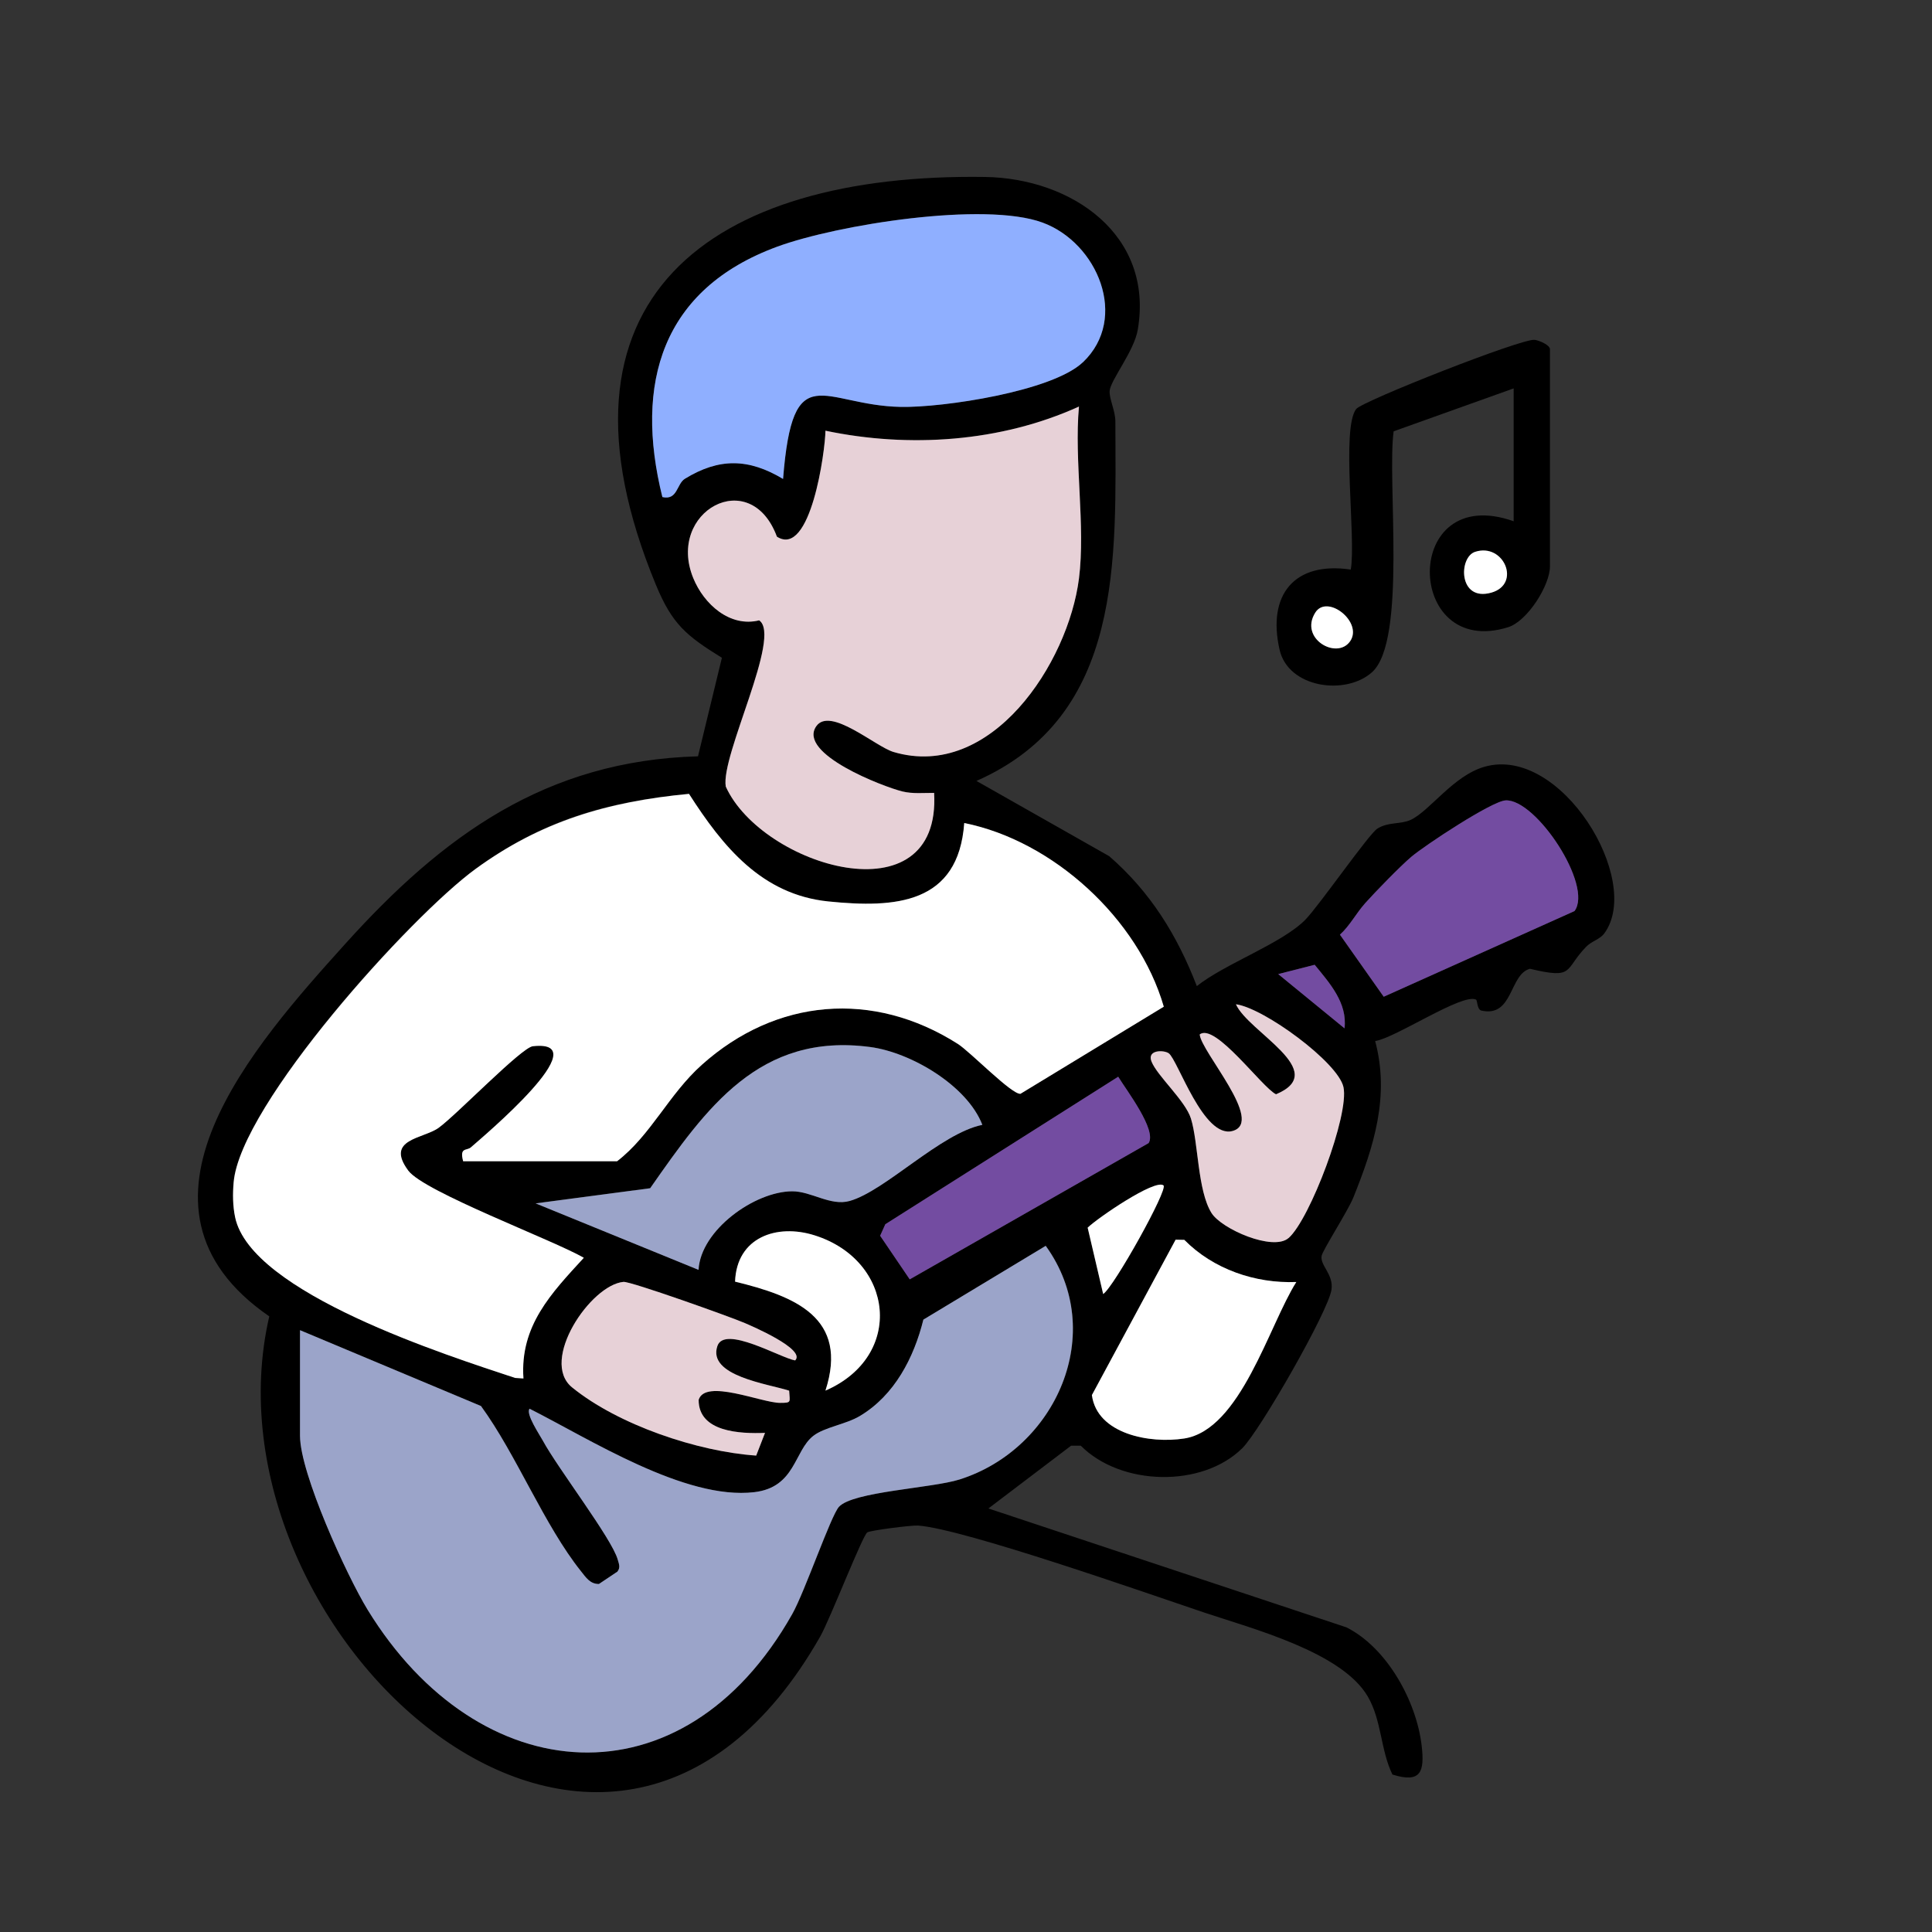
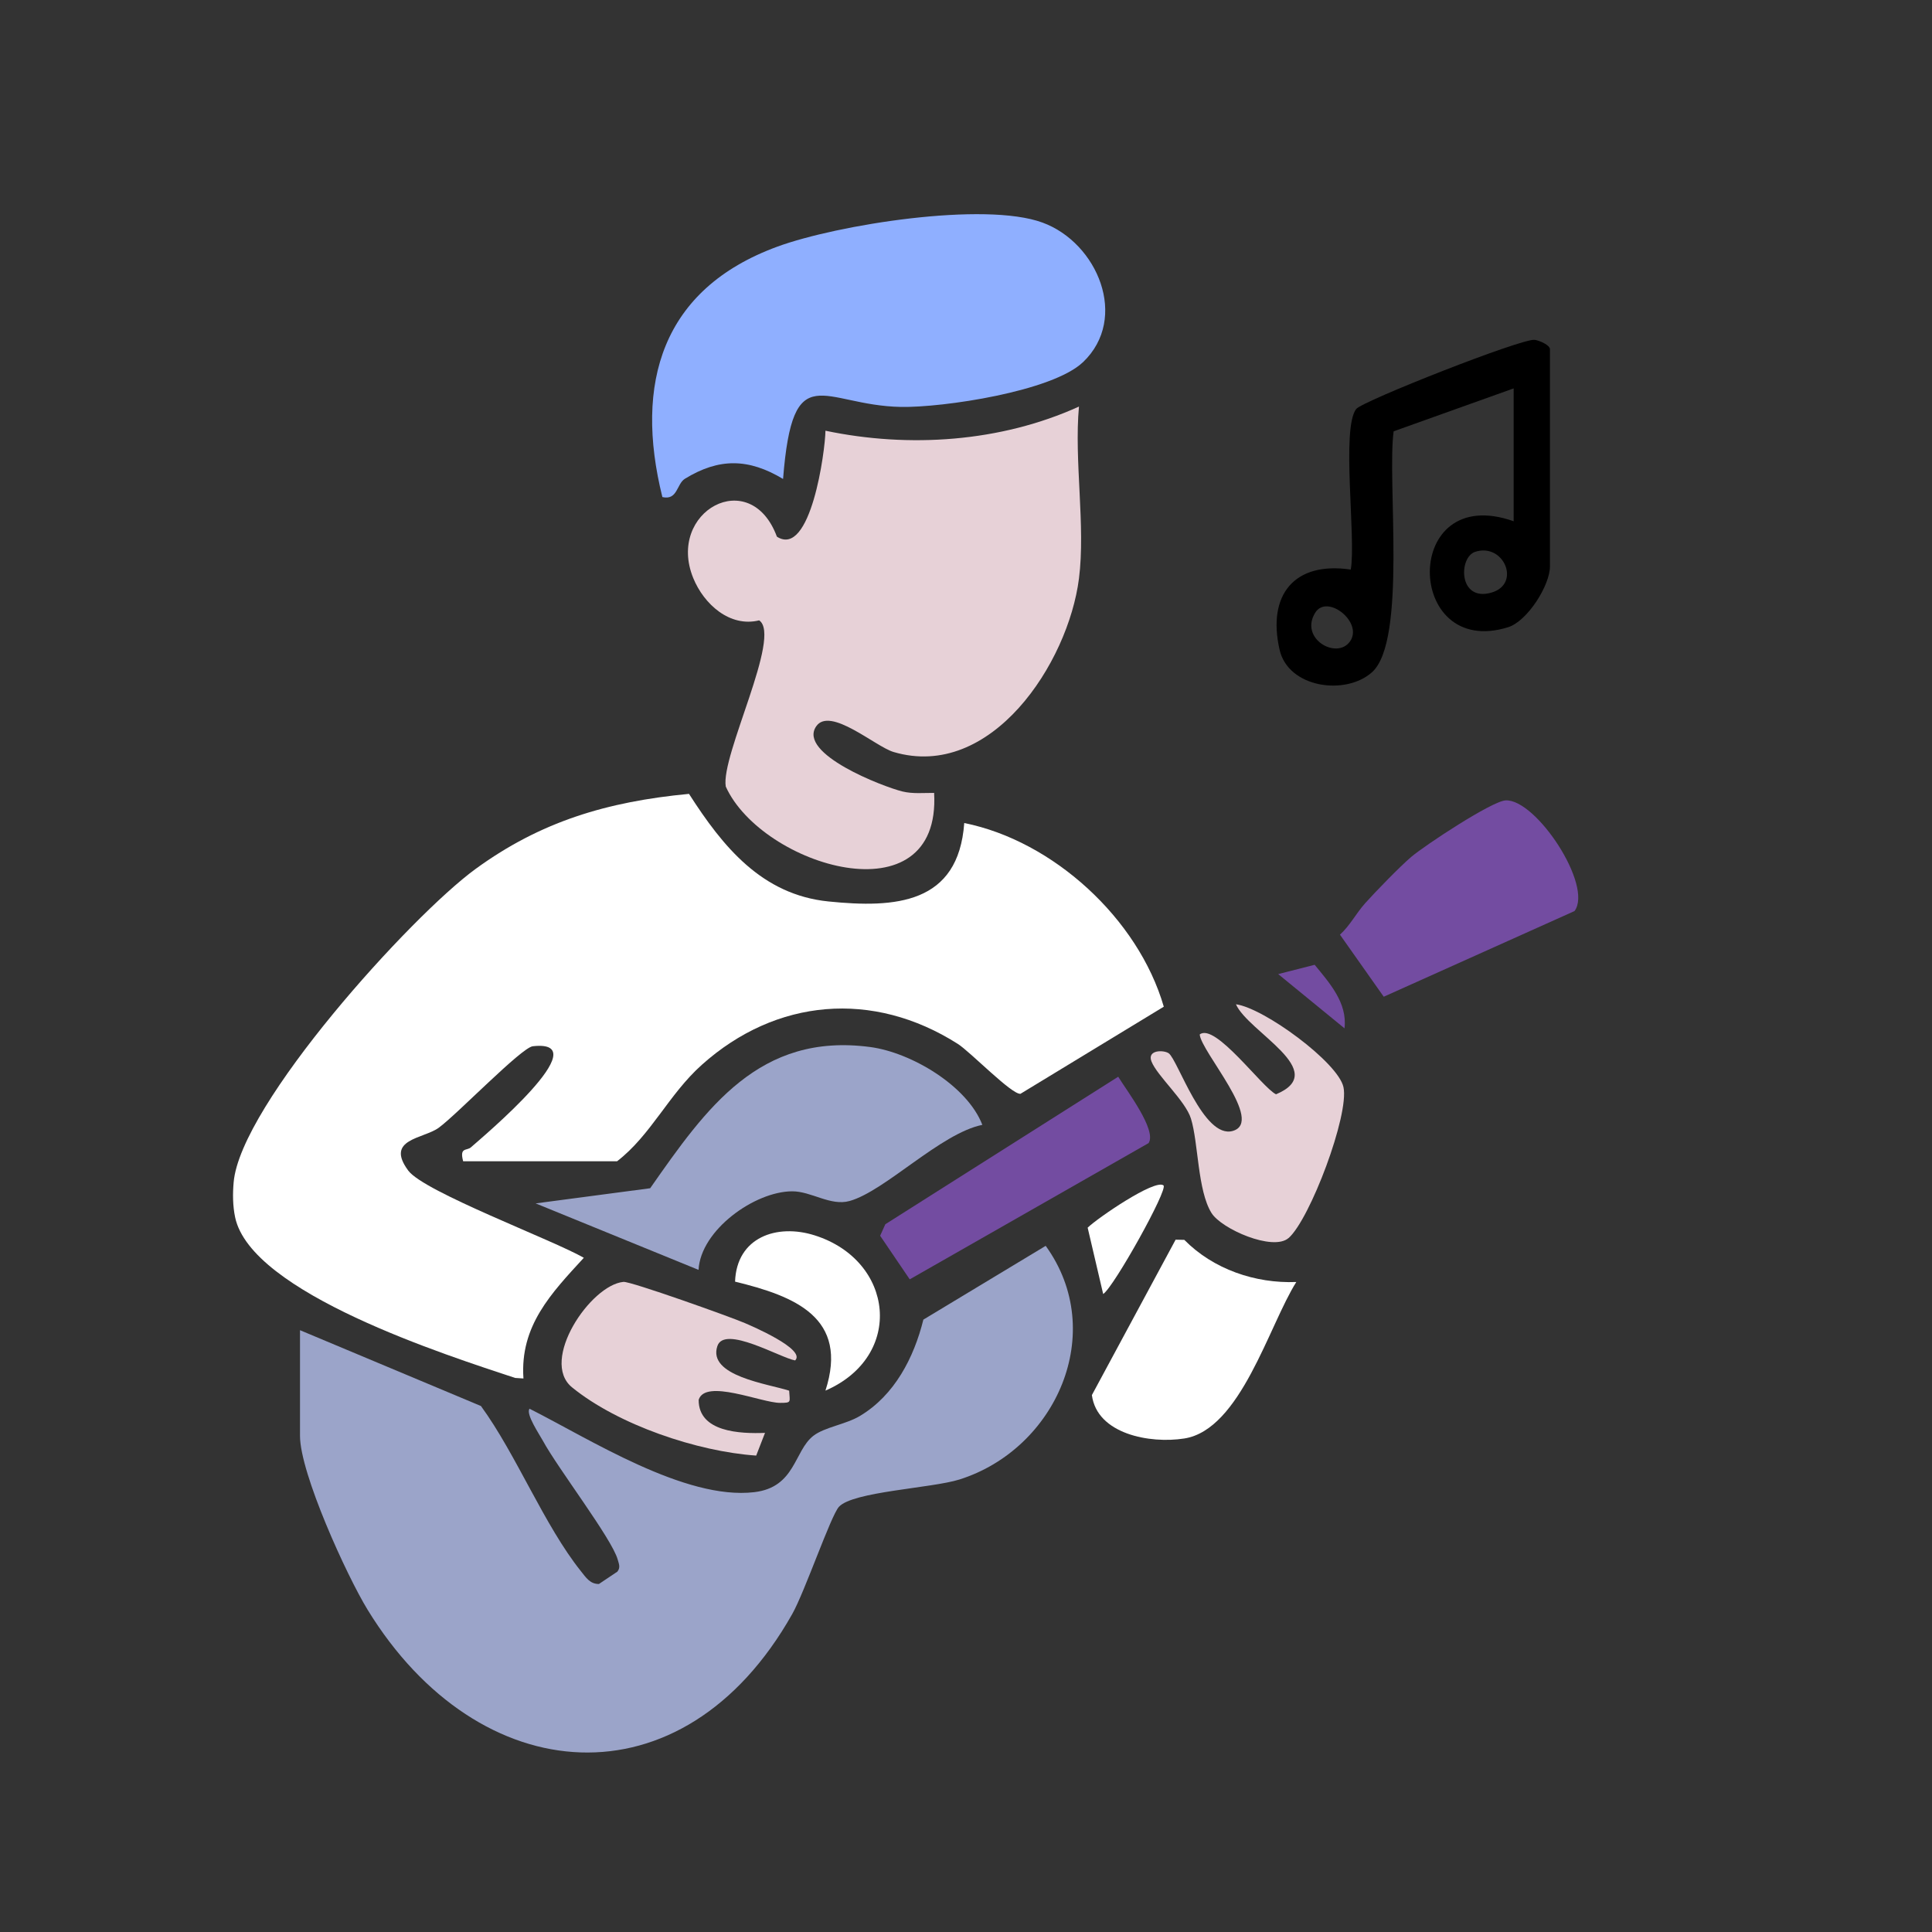
<svg xmlns="http://www.w3.org/2000/svg" id="Layer_1" viewBox="0 0 320 320">
  <rect x="0" y="0" width="320" height="320" fill="#333333" stroke="none" />
  <defs>
    <style>.cls-1{fill:#9ba4c9;}.cls-2{fill:#fff;}.cls-3{fill:#e7d1d7;}.cls-4{fill:#734ca1;}.cls-5{fill:#8fafff;}</style>
  </defs>
-   <path d="M161.72,129.34l22,12.47c6.84,5.94,11.27,13.12,14.51,21.52,4.68-3.72,14.11-7.06,17.98-11,2.23-2.27,10.51-14.19,11.92-15.08,1.83-1.16,3.83-.67,5.54-1.46,3.14-1.47,7.05-7.32,12.21-8.79,12.66-3.63,26.27,18.82,19.85,27.59-.73,1-2.11,1.29-3.01,2.22-3.71,3.81-1.84,5.43-9.31,3.65-3.46.91-2.74,8.16-8.11,6.91-.67-.28-.59-1.67-.82-1.8-2.22-1.15-13.4,6.39-16.71,6.86,2.44,9.12-.21,17.46-3.6,25.88-.93,2.31-5.11,8.76-5.27,9.71-.27,1.59,1.99,3.03,1.64,5.57-.5,3.57-11.86,23.4-14.79,26.29-6.66,6.57-20.1,6.26-26.74-.43h-1.6s-13.7,10.4-13.7,10.4l59.3,19.69c6.73,3.38,11.6,12.23,12.46,19.58.5,4.28-.07,6.3-4.84,4.8-1.98-4.07-1.77-8.96-4.08-12.92-4.29-7.38-19.18-11.26-27.09-13.91-9.25-3.11-39.8-13.86-47.4-14.41-1.05-.08-7.91.8-8.41,1.13-.79.51-6.16,14.35-7.78,17.22-35.29,62.1-103.33-.8-91.27-53-26.43-18.2-2.38-45.09,12.58-61.69,16.13-17.9,33.22-30.37,58.43-31.07l3.96-16.32c-5.91-3.66-8.23-5.56-10.92-12.06-19.66-47.49,9.1-68.25,54.49-67.58,14.32.21,28,9.55,25.31,25.3-.61,3.6-4.58,8.42-4.66,10.18-.06,1.35.94,3.2.95,5.02.04,22.71,1.49,48.74-23.04,59.55ZM179.37,59.99c7.67-7.32,2.39-19.8-6.69-23.13-9.63-3.54-34,.34-43.95,3.99-19.1,7.02-23.71,22.63-19.02,41.47,2.53.58,2.35-2.18,3.73-3.03,5.66-3.47,10.54-3.4,16.26.03,1.62-20.47,6.49-12.19,19.5-11.93,6.98.14,25.1-2.57,30.17-7.41ZM178.71,95.83c1.11-8.74-.82-19.52,0-28.5-12.99,5.9-28.17,6.9-41.99,4-.03,3.29-2.44,21.15-8.04,17.55-4.4-11.87-18.34-4.17-13.86,6.85,1.77,4.35,6.08,8.21,10.92,7.01,3.82,2.58-6.41,22.39-5.53,27.53,5.98,13.21,35.71,22.21,34.51,1.05-1.74,0-3.54.18-5.26-.24-3.16-.77-17.41-6.23-14.27-10.79,2.3-3.34,9.81,3.36,12.8,4.25,16.18,4.8,28.94-14.71,30.72-28.72ZM76.71,192.33h25.5c5.6-4.31,8.54-11.05,14.03-15.97,12.31-11.02,28.36-12.4,42.4-3.47,2.08,1.32,8.91,8.4,10.38,8.27l23.74-14.43c-4.24-14.6-18.35-27.47-33.05-30.42-.97,13.43-11.39,14.12-22.49,12.99-11.06-1.12-17.5-9.1-23.1-17.82-13.61,1.29-24.27,4.36-35.33,12.42s-38.99,39.04-40.09,51.92c-.16,1.91-.15,3.89.24,5.77,2.61,12.59,35.15,22.9,46.38,26.63l1.38.09c-.6-8.73,4.64-14.13,10-19.99-5.11-2.95-26.45-10.91-29.07-14.43-3.93-5.28,2.51-5.27,5.04-7.11,3.05-2.23,13.69-13.29,15.58-13.5,11.11-1.23-8.38,15.09-10.26,16.75-.68.6-1.9-.07-1.28,2.29ZM226.05,149.67c-1.42,1.59-2.49,3.67-4.12,5.14l7.25,10.28,31.6-14.19c3.14-4.21-6.38-18.58-11.41-18.33-2.29.12-13.35,7.43-15.6,9.33-1.84,1.55-6.04,5.88-7.73,7.77ZM222.7,170.33c.5-4.22-2.48-7.52-4.94-10.53l-6.04,1.54,10.99,8.99ZM213.42,205.06c3.55-3.1,10.09-20.43,9.1-25.01-.89-4.09-13.16-13.1-17.81-13.72,2.02,4.6,15.76,11.09,6.64,14.91-2.31-1.11-10.09-11.92-12.64-9.91.23,2.89,10.78,14.47,5.47,15.98-4.84,1.38-9.1-11.79-10.6-12.86-.8-.57-3.63-.62-2.86,1.35.95,2.41,5.62,6.51,6.54,9.47,1.24,4.02,1.08,11.87,3.39,15.61,1.65,2.68,10.21,6.4,12.77,4.17ZM162.71,186.31c-2.51-6.49-11.79-12-18.58-12.9-18.36-2.43-27.14,10.08-36.44,23.39l-18.97,2.51,26.98,11.01c.36-6.62,9.32-12.98,15.5-13.01,3.17-.01,6.35,2.49,9.53,1.6,5.88-1.65,15.06-11.21,21.98-12.61ZM185.21,178.34l-38.57,24.43-.86,1.91,4.9,7.22,39.57-22.57c1.37-2.16-3.61-8.66-5.04-10.99ZM192.71,196.34c-1.42-1.11-10.95,5.42-12.56,7l2.57,10.99c1.76-1.13,10.8-17.35,9.99-17.99ZM136.72,230.33c13.13-5.7,11.38-21.56-1.8-25.72-6.26-1.97-12.91.32-13.17,7.67,9.92,2.41,18.89,5.96,14.97,18.05ZM214.71,212.34c-6.78.27-13.74-2.11-18.54-6.98l-1.44-.03-13.87,25.74c.86,6.48,9.62,8.07,15.3,7.19,9.35-1.46,14.02-18.75,18.56-25.92ZM49.71,220.33v17.5c0,6.18,7.7,23.1,11.2,28.8,18.38,29.98,52.24,32.77,70.32.72,2.09-3.7,6.4-16.3,7.74-17.77,2.3-2.53,15.38-3.08,19.97-4.53,15.99-5.05,24.63-24.37,14.28-38.7l-20.26,12.22c-1.56,6.28-4.76,12.53-10.53,15.97-2.33,1.39-5.86,1.84-7.71,3.29-3.19,2.5-2.93,8.51-9.77,9.32-11.48,1.35-27.29-8.82-37.22-13.82-.68.84,1.67,4.3,2.2,5.29,2.48,4.59,11.46,16.25,12.4,19.69.2.72.49,1.31-.05,2l-3.06,2.05c-1.48,0-2.16-1.09-2.95-2.08-6.12-7.64-10.7-19.32-16.59-27.4l-29.95-12.55ZM131.7,225.33c1.87-1.85-7.37-5.77-8.31-6.18-2.37-1.03-18.94-6.94-20.12-6.83-5.46.51-13.93,13.08-8.52,17.47,7.65,6.21,20.78,10.64,30.5,11.3l1.46-3.76c-4.09.16-11.01-.12-10.99-5.47,1.07-3.56,10.42.49,13.48.5,1.98,0,1.6-.11,1.51-2.02-3.46-1.13-13.56-2.42-11.89-7.39,1.18-3.51,10.39,1.94,12.88,2.38Z" />
  <path d="M250.71,86.33v-22l-19.88,7.11c-1.12,8.18,2.24,34.72-3.59,39.91-4.39,3.91-13.86,2.59-15.3-3.73-2.08-9.1,2.44-14.67,11.79-13.28.9-5.18-1.61-23.37.9-26.6,1.01-1.3,27.52-11.76,29.57-11.45.85.13,2.52.88,2.52,1.55v36c0,3.06-3.69,9.03-6.94,10.05-17.16,5.35-17.7-24.15.94-17.55ZM244.33,91.4c-2.76.9-2.8,8.32,2.68,6.76,5-1.42,2.06-8.31-2.68-6.76ZM223.61,106.23c2.22-3.16-3.79-7.92-5.76-4.76-2.7,4.32,3.59,7.87,5.76,4.76Z" />
  <path class="cls-2" d="M76.71,192.33c-.63-2.36.6-1.69,1.28-2.29,1.88-1.66,21.37-17.98,10.26-16.75-1.88.21-12.53,11.27-15.58,13.5-2.53,1.85-8.96,1.83-5.04,7.11,2.62,3.52,23.96,11.48,29.07,14.43-5.37,5.85-10.61,11.25-10,19.99l-1.38-.09c-11.23-3.73-43.76-14.04-46.38-26.63-.39-1.88-.41-3.86-.24-5.77,1.1-12.88,29.35-44.1,40.09-51.92s21.72-11.13,35.33-12.42c5.59,8.72,12.04,16.7,23.1,17.82,11.1,1.13,21.52.43,22.49-12.99,14.7,2.95,28.81,15.81,33.05,30.42l-23.74,14.43c-1.47.13-8.3-6.95-10.38-8.27-14.04-8.93-30.09-7.55-42.4,3.47-5.49,4.91-8.43,11.66-14.03,15.97h-25.5Z" />
  <path class="cls-1" d="M49.71,220.33l29.95,12.55c5.89,8.08,10.47,19.76,16.59,27.4.8.99,1.47,2.09,2.95,2.08l3.06-2.05c.54-.69.25-1.28.05-2-.95-3.44-9.92-15.11-12.4-19.69-.53-.98-2.88-4.45-2.2-5.29,9.93,5,25.75,15.17,37.22,13.82,6.83-.81,6.58-6.82,9.77-9.32,1.85-1.45,5.38-1.9,7.71-3.29,5.77-3.44,8.97-9.69,10.53-15.97l20.26-12.22c10.35,14.33,1.71,33.65-14.28,38.7-4.59,1.45-17.67,1.99-19.97,4.53-1.34,1.47-5.65,14.07-7.74,17.77-18.08,32.05-51.94,29.27-70.32-.72-3.49-5.7-11.2-22.63-11.2-28.8v-17.5Z" />
  <path class="cls-3" d="M178.71,95.83c-1.78,14.01-14.54,33.52-30.72,28.72-2.99-.89-10.51-7.58-12.8-4.25-3.13,4.55,11.12,10.02,14.27,10.79,1.72.42,3.52.23,5.26.24,1.2,21.16-28.53,12.16-34.51-1.05-.87-5.13,9.36-24.95,5.53-27.53-4.84,1.2-9.15-2.66-10.92-7.01-4.48-11.02,9.46-18.72,13.86-6.85,5.6,3.6,8.01-14.26,8.04-17.55,13.82,2.9,29.01,1.9,41.99-4-.82,8.98,1.11,19.76,0,28.5Z" />
  <path class="cls-5" d="M179.37,59.99c-5.07,4.84-23.19,7.54-30.17,7.41-13.01-.26-17.88-8.54-19.5,11.93-5.72-3.43-10.6-3.5-16.26-.03-1.38.85-1.2,3.61-3.73,3.03-4.69-18.85-.09-34.45,19.02-41.47,9.95-3.65,34.32-7.53,43.95-3.99,9.08,3.33,14.36,15.81,6.69,23.13Z" />
  <path class="cls-1" d="M162.71,186.31c-6.92,1.4-16.1,10.96-21.98,12.61-3.17.89-6.36-1.62-9.53-1.6-6.18.02-15.14,6.39-15.5,13.01l-26.98-11.01,18.97-2.51c9.3-13.31,18.08-25.82,36.44-23.39,6.79.9,16.08,6.41,18.58,12.9Z" />
  <path class="cls-4" d="M226.05,149.67c1.69-1.89,5.89-6.22,7.73-7.77,2.25-1.9,13.31-9.21,15.6-9.33,5.03-.26,14.54,14.12,11.41,18.33l-31.6,14.19-7.25-10.28c1.63-1.47,2.69-3.55,4.12-5.14Z" />
  <path class="cls-2" d="M214.71,212.34c-4.54,7.17-9.22,24.46-18.56,25.92-5.67.89-14.44-.71-15.3-7.19l13.87-25.74,1.44.03c4.8,4.87,11.77,7.25,18.54,6.98Z" />
  <path class="cls-3" d="M131.7,225.33c-2.49-.44-11.7-5.9-12.88-2.38-1.67,4.97,8.43,6.26,11.89,7.39.09,1.91.47,2.02-1.51,2.02-3.05,0-12.4-4.06-13.48-.5-.02,5.36,6.9,5.63,10.99,5.47l-1.46,3.76c-9.72-.66-22.86-5.08-30.5-11.3-5.41-4.4,3.06-16.97,8.52-17.47,1.17-.11,17.75,5.8,20.12,6.83.94.41,10.18,4.33,8.31,6.18Z" />
  <path class="cls-3" d="M213.42,205.06c-2.56,2.23-11.12-1.49-12.77-4.17-2.31-3.74-2.15-11.59-3.39-15.61-.91-2.96-5.59-7.06-6.54-9.47-.77-1.96,2.06-1.92,2.86-1.35,1.5,1.07,5.76,14.24,10.6,12.86,5.31-1.52-5.24-13.1-5.47-15.98,2.55-2.01,10.33,8.8,12.64,9.91,9.12-3.82-4.62-10.31-6.64-14.91,4.64.62,16.92,9.63,17.81,13.72.99,4.57-5.55,21.91-9.1,25.01Z" />
  <path class="cls-4" d="M185.21,178.34c1.43,2.33,6.41,8.83,5.04,10.99l-39.57,22.57-4.9-7.22.86-1.91,38.57-24.43Z" />
  <path class="cls-2" d="M136.72,230.33c3.91-12.09-5.05-15.64-14.97-18.05.26-7.35,6.91-9.65,13.17-7.67,13.19,4.16,14.94,20.01,1.8,25.72Z" />
  <path class="cls-2" d="M192.71,196.34c.81.64-8.23,16.86-9.99,17.99l-2.57-10.99c1.62-1.58,11.14-8.11,12.56-7Z" />
  <path class="cls-4" d="M222.7,170.33l-10.99-8.99,6.04-1.54c2.46,3.01,5.45,6.31,4.94,10.53Z" />
-   <path class="cls-2" d="M244.33,91.4c4.75-1.54,7.68,5.34,2.68,6.76-5.48,1.55-5.45-5.87-2.68-6.76Z" />
-   <path class="cls-2" d="M223.61,106.23c-2.18,3.1-8.47-.44-5.76-4.76,1.98-3.16,7.98,1.6,5.76,4.76Z" />
+   <path class="cls-2" d="M244.33,91.4Z" />
</svg>